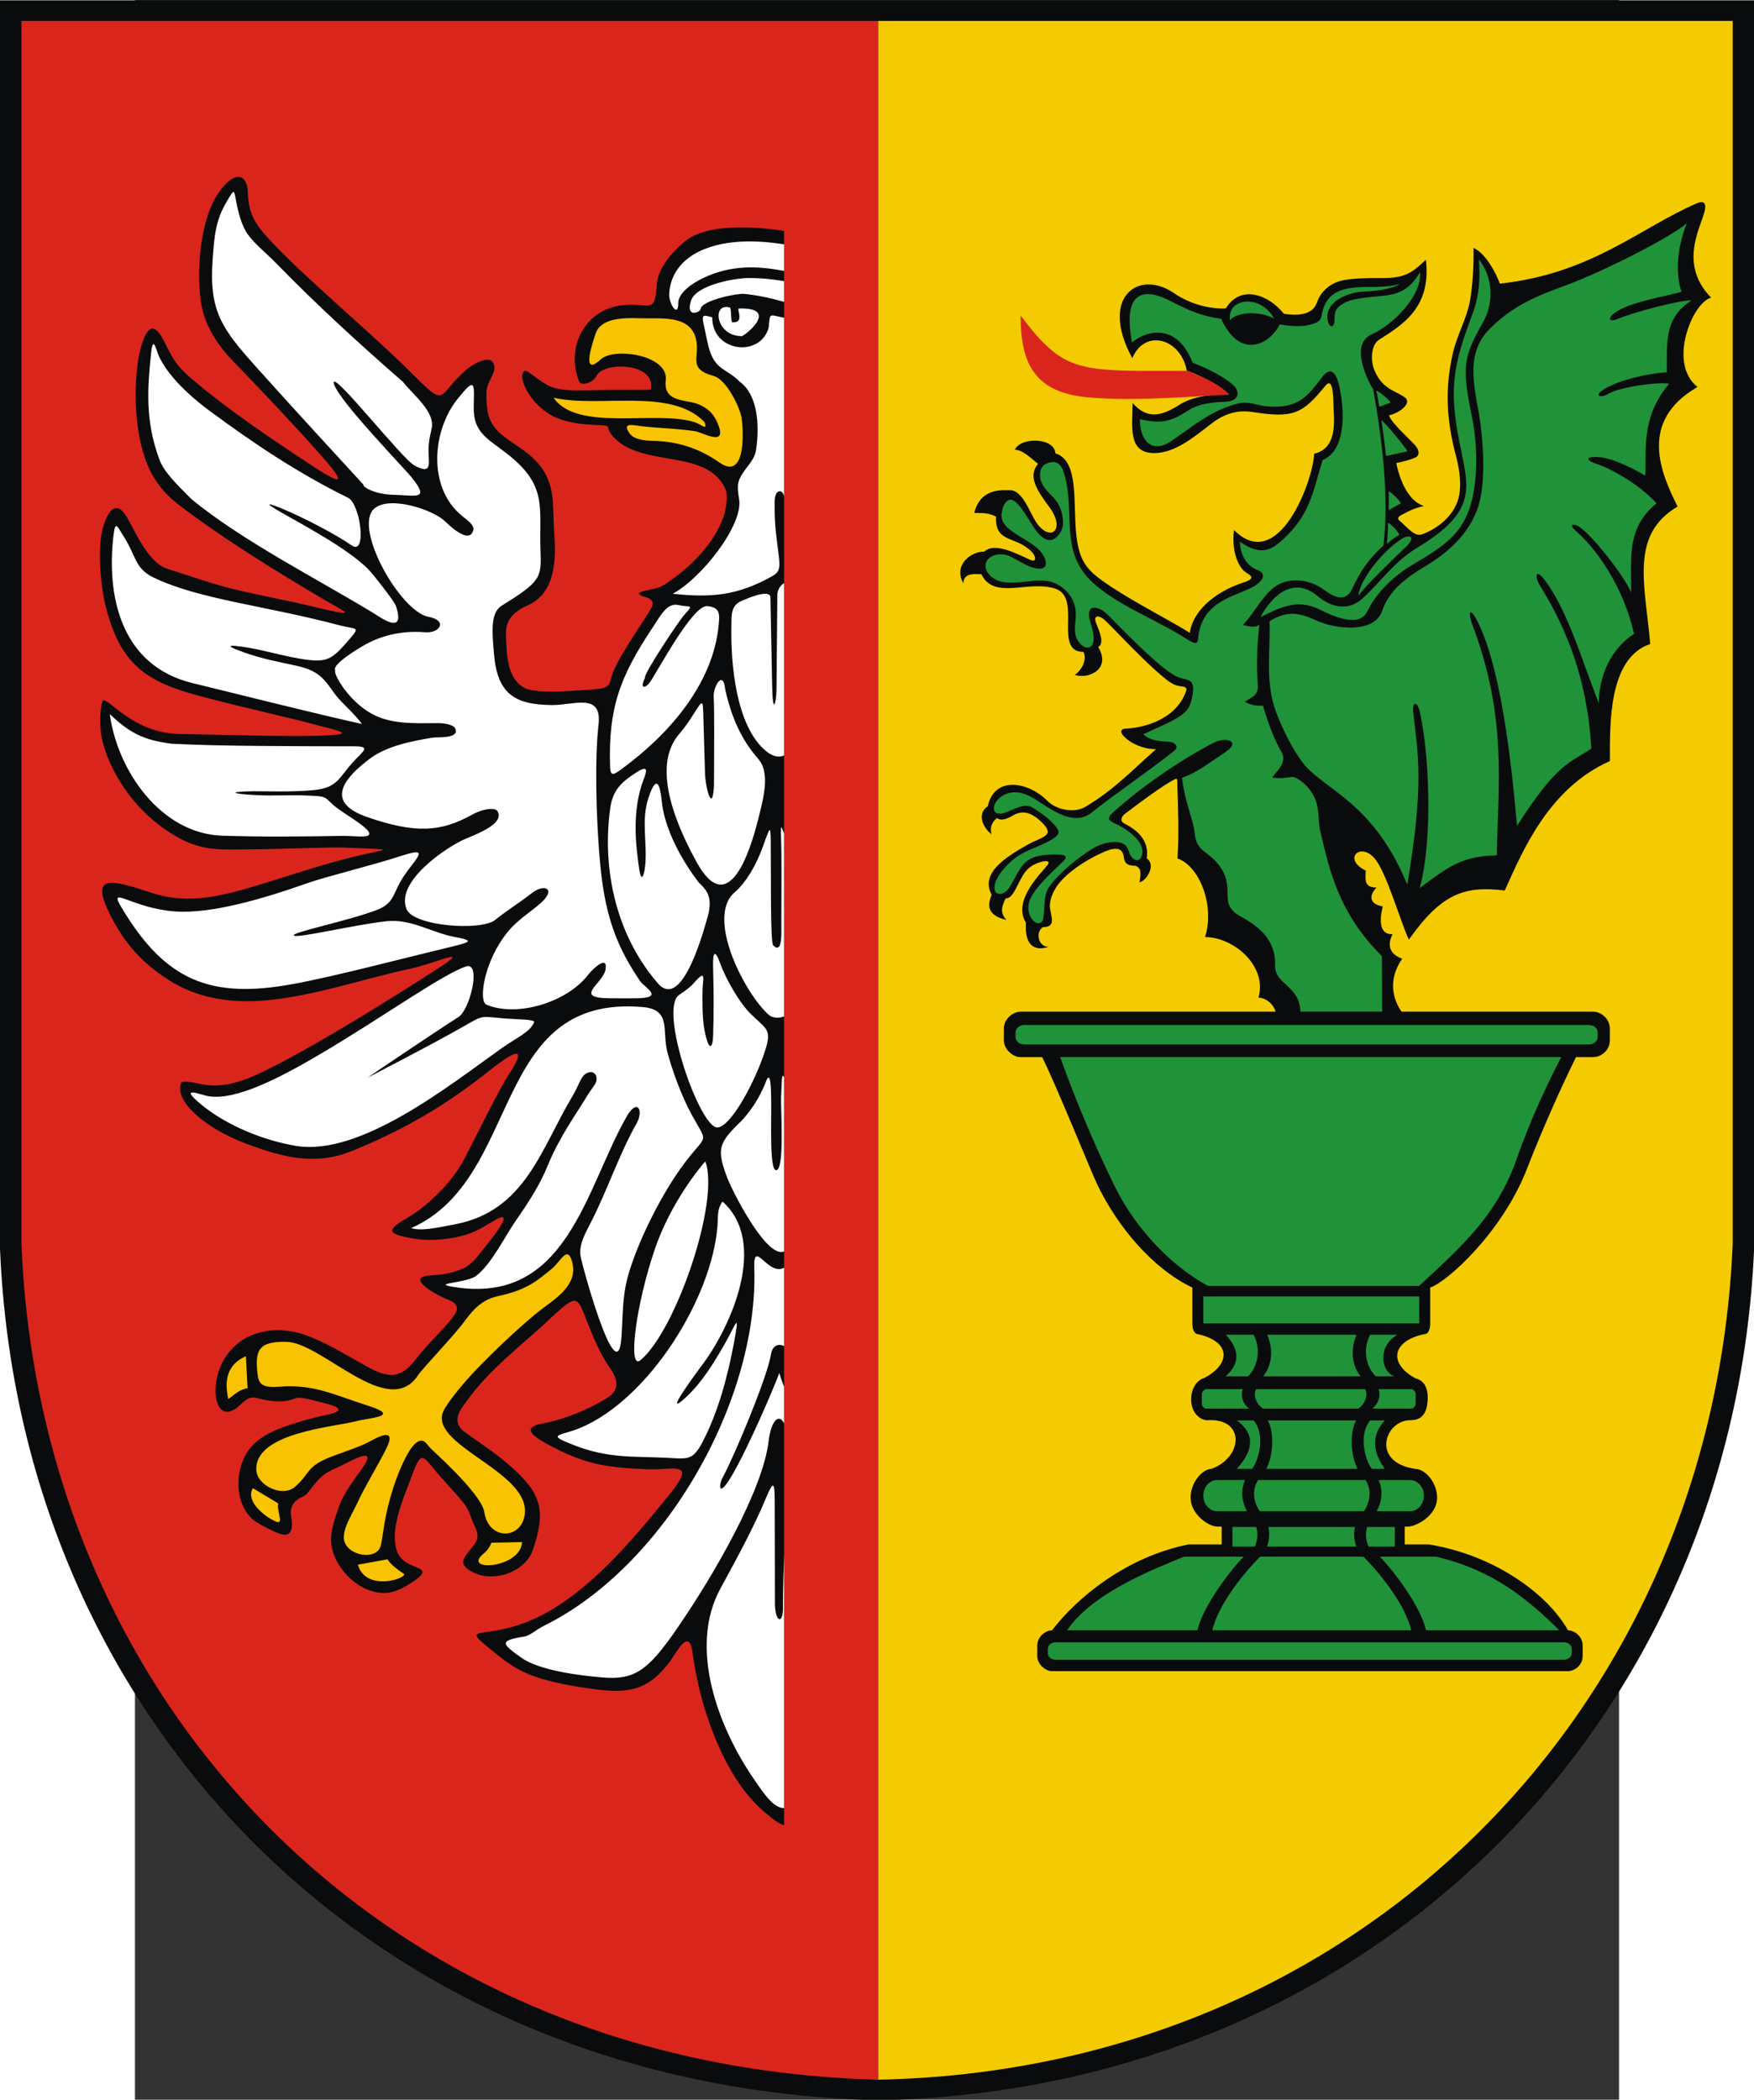
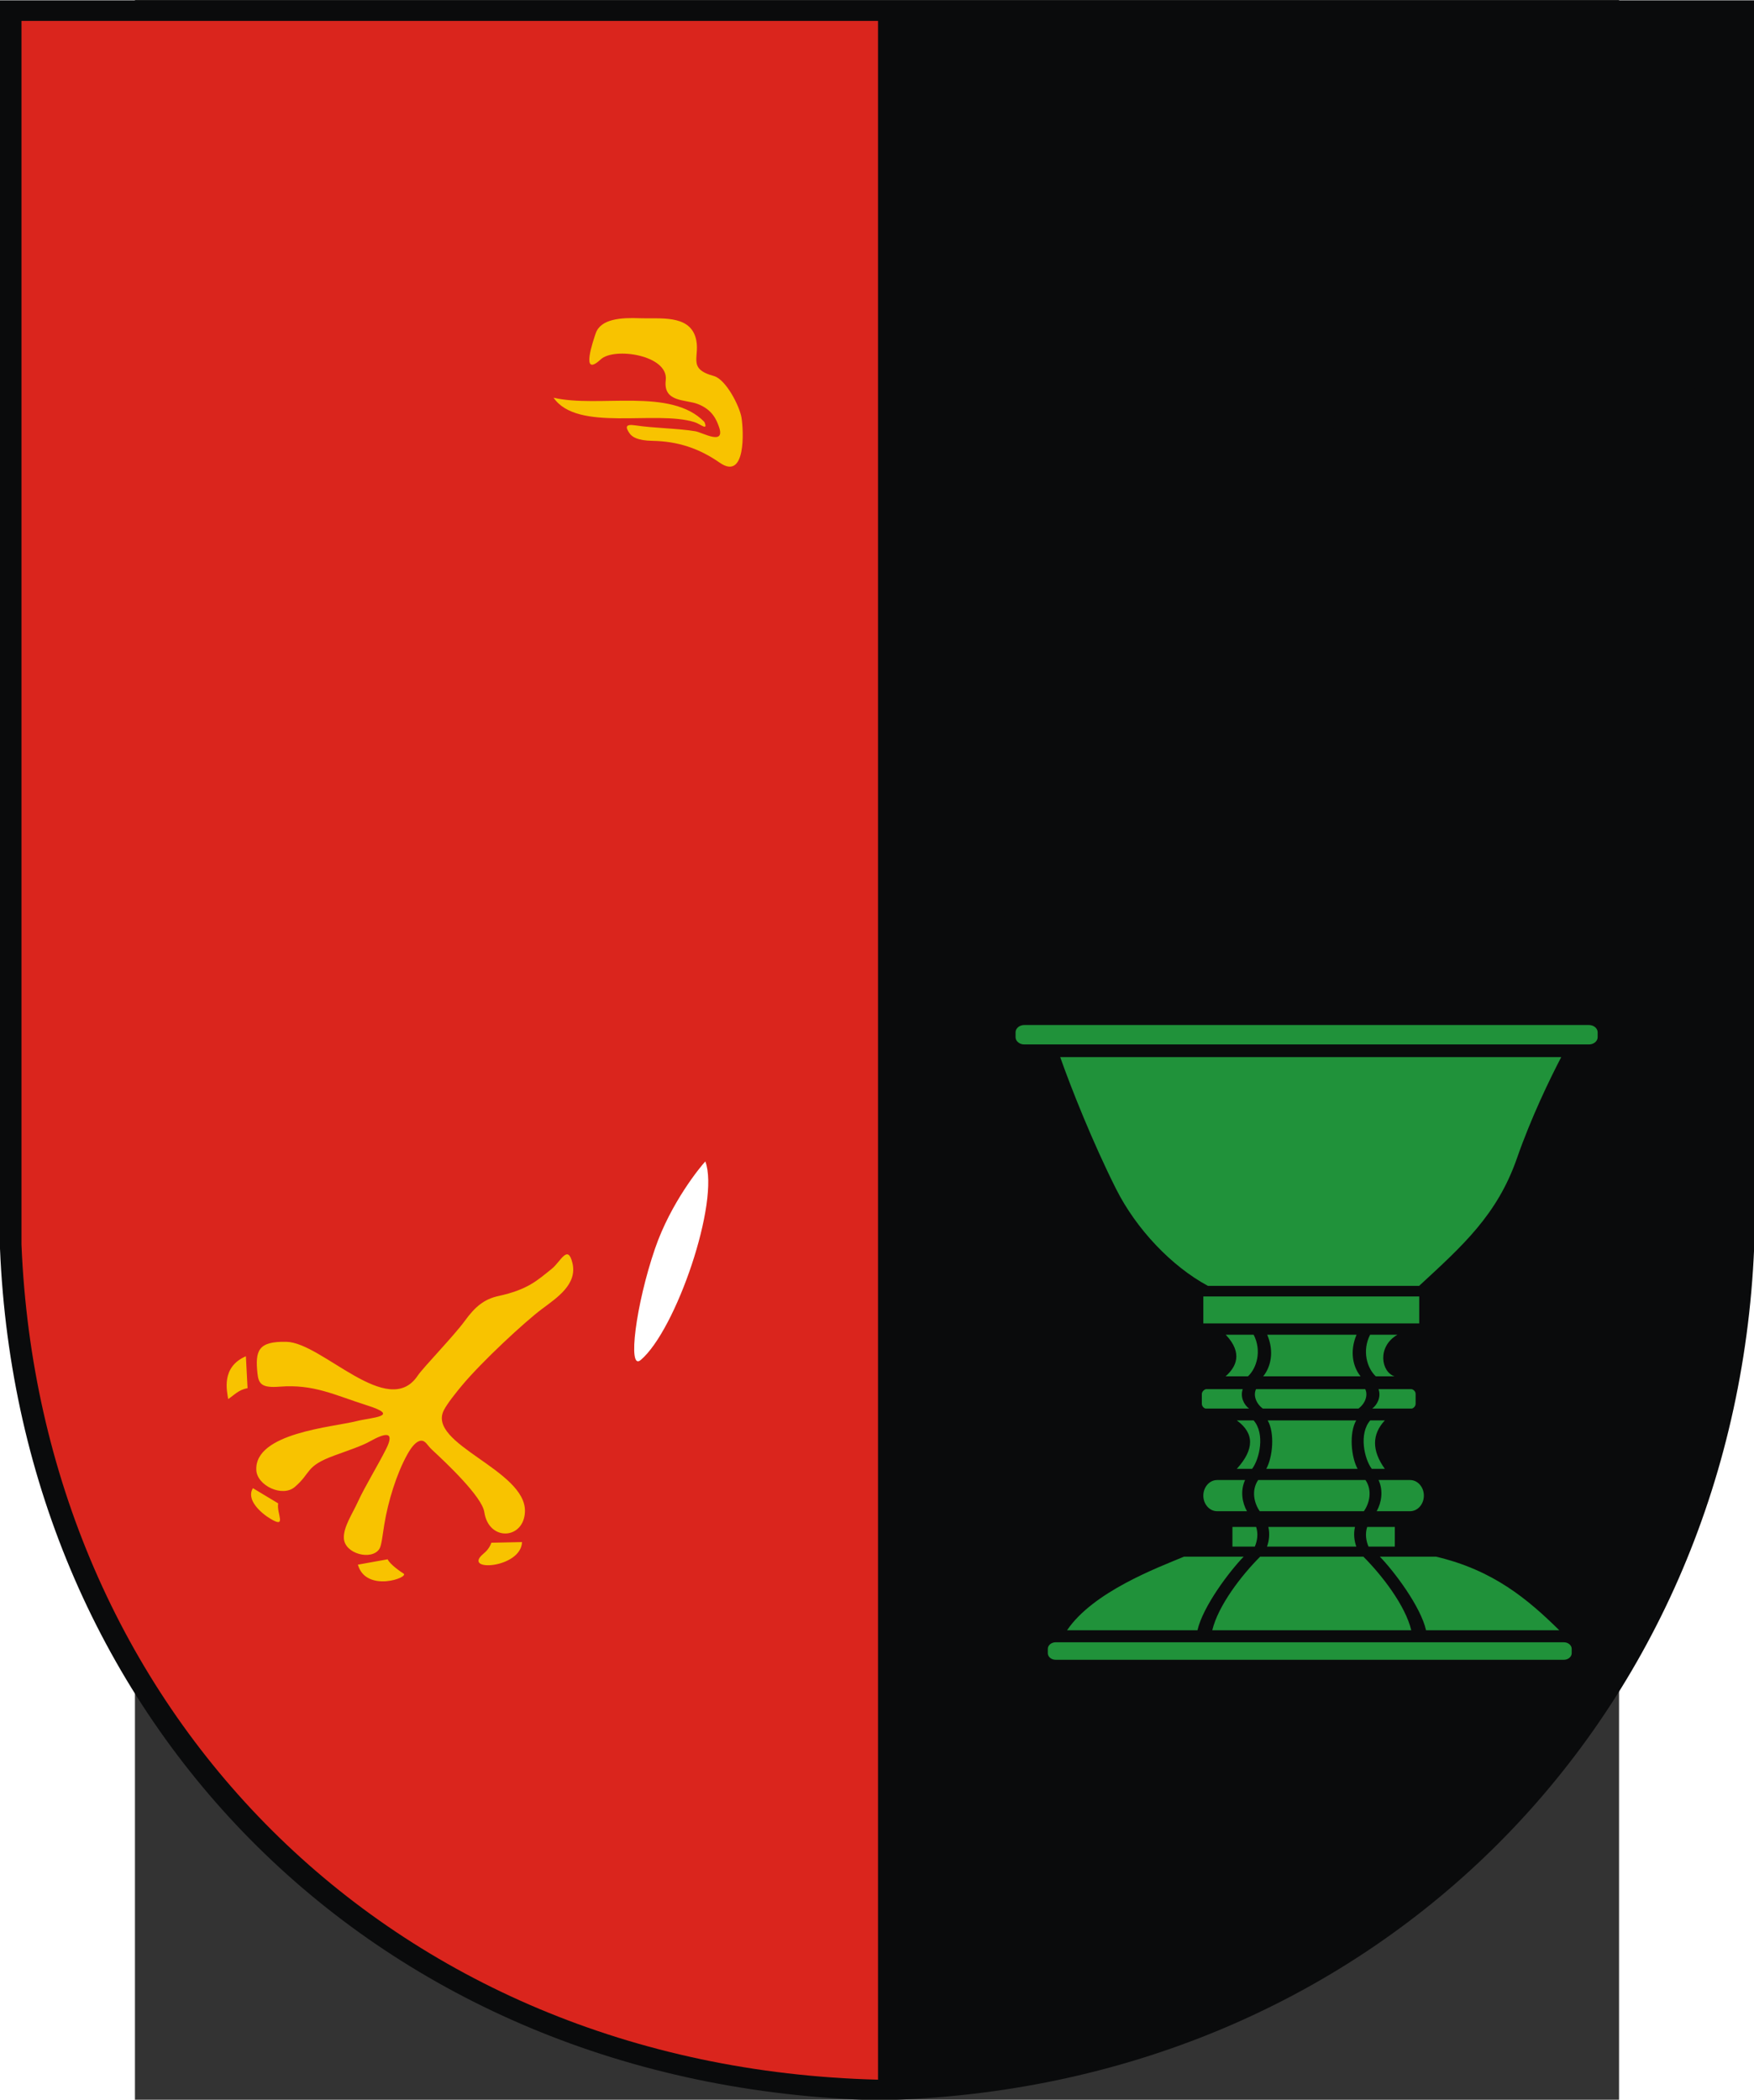
<svg xmlns="http://www.w3.org/2000/svg" xmlns:ns1="http://sodipodi.sourceforge.net/DTD/sodipodi-0.dtd" xmlns:ns2="http://www.inkscape.org/namespaces/inkscape" xml:space="preserve" width="744.094" height="890.419" style="shape-rendering:geometricPrecision; text-rendering:geometricPrecision; image-rendering:optimizeQuality; fill-rule:evenodd; clip-rule:evenodd" viewBox="0 0 210 297" id="svg2" ns1:version="0.32" ns2:version="0.45.1" ns1:docname="POL powiat otwocki COA.svg" ns2:output_extension="org.inkscape.output.svg.inkscape" ns1:docbase="C:\Users\Mistrz\Desktop" version="1.0">
  <rect x="0" y="0" width="210" height="297" fill="#333333" stroke="none" />
  <ns1:namedview ns2:window-height="480" ns2:window-width="640" ns2:pageshadow="2" ns2:pageopacity="0.0" guidetolerance="10.0" gridtolerance="10.0" objecttolerance="10.0" borderopacity="1.0" bordercolor="#666666" pagecolor="#ffffff" id="base" />
  <defs id="defs4">
    <style type="text/css" id="style6">
   
    .fil0 {fill:#0A0B0C}
    .fil2 {fill:#DA251D}
    .fil4 {fill:#F8C300}
    .fil3 {fill:white}
    .fil5 {fill:#20923A}
    .fil1 {fill:#F3CB00}
   
  </style>
  </defs>
  <g id="Warstwa_x0020_1" transform="matrix(1.182,0,0,1.182,-19.097,-26.967)">
    <g id="_76848864">
      <path id="_77017432" class="fil0" d="M 0,22.852 L 210,22.852 L 210,172.066 C 207.628,228.819 164.236,272.968 105.134,274.148 C 44.761,272.634 2.332,228.645 0,172.223 L 0,22.852 L 0,22.852 z " style="fill:#0a0b0c" />
-       <path id="_77017360" class="fil1" d="M 105.11,25.316 L 105.205,25.316 L 207.429,25.316 L 207.429,171.605 C 205.115,227.245 162.786,270.528 105.13,271.685 C 105.129,271.685 105.127,271.685 105.125,271.684 C 105.12,271.684 105.115,271.684 105.11,271.684 L 105.11,25.316 L 105.11,25.316 z " style="fill:#f3cb00" />
      <path id="_77017288" class="fil2" d="M 2.571,25.316 L 105.11,25.316 L 105.11,271.684 C 46.226,270.19 4.845,227.067 2.571,171.758 L 2.571,25.316 L 2.571,25.316 z " style="fill:#da251d" />
      <path id="_77017216" class="fil0" d="M 122.145,143.879 L 152.71,143.879 C 152.45,142.966 151.55,142.208 150.657,142.208 C 151.737,138.428 147.712,134.953 144.257,134.953 C 145.438,131.319 143.687,126.503 140.957,125.539 C 141.173,122.735 141.004,118.833 140.953,116.986 C 140.921,115.814 141.069,115.804 140.008,116.422 C 138.46,117.325 135.685,119.441 134.672,120.206 C 134.162,120.592 134.097,121.101 134.554,121.336 C 135.79,121.972 137.634,123.142 137.284,125.529 C 138.474,126.39 137.155,128.3 136.411,128.396 C 136.687,126.933 136.461,126.676 135.96,126.422 C 134.485,126.422 134.627,125.709 134.488,125.129 C 134.156,123.745 132.395,124.654 131.653,124.994 C 129.974,125.764 127.707,127.229 126.603,128.746 C 126.1,129.44 125.58,130.558 125.698,131.459 C 125.847,132.6 126.436,133.765 124.837,133.765 C 123.973,134.305 124.228,136.121 125.523,136.121 C 123.407,136.803 122.666,135.382 122.813,133.226 C 121.159,130.57 124.686,127.285 125.406,126.325 C 125.82,125.772 125.129,125.786 124.49,125.995 C 122.75,126.563 122.466,127.534 121.639,129.108 C 121.266,129.82 120.891,130.368 120.386,130.317 C 119.982,131.203 119.628,131.973 120.482,132.901 C 117.849,132.29 118.349,130.802 118.72,129.889 C 117.285,127.274 120.475,125.346 122.988,123.916 C 124.653,122.968 126.301,122.885 124.902,121.41 C 123.342,119.765 122.199,119.836 121.225,120.423 C 120.574,120.815 119.764,121.092 119.36,120.698 C 118.534,121.378 118.565,122.01 118.681,122.642 C 117.601,121.778 116.953,120.158 118.249,119.294 C 119.085,115.518 123.257,116.491 125.301,118.575 C 126.59,119.89 128.763,120.067 129.908,119.383 C 133.409,117.29 135.433,115.087 138.389,112.468 C 136.851,112.468 135.456,111.783 134.744,111.131 C 134.116,110.556 133.949,110.023 134.89,109.994 C 136.103,109.957 140.653,109.324 141.992,105.525 C 142.164,105.036 141.787,104.995 141.321,104.937 C 140.361,104.818 139.741,104.234 139.015,103.624 C 136.393,101.422 132.798,97.419 132.074,96.87 C 131.494,96.428 130.825,96.425 131.243,97.445 C 131.642,98.419 132.243,99.85 131.466,100.238 C 133.055,102.845 130.363,104.133 128.666,103.578 C 129.672,102.874 130.111,101.581 129.704,100.828 C 126.032,100.828 129.588,94.344 126.348,93.265 C 123.109,92.185 119.005,94.672 117.493,91.54 C 116.305,91.433 115.333,91.54 115.333,92.62 C 114.072,90.425 116.276,88.773 117.844,88.825 C 119.07,87.587 122.073,89.26 123.29,89.791 C 124.232,90.201 123.952,89.3 123.506,88.841 C 121.616,86.896 119.073,87.841 119.244,84.641 C 118.38,84.209 117.817,84.197 116.629,84.197 C 117.261,81.6 119.325,81.409 120.725,81.482 C 122.489,81.274 123.302,84.42 124.251,85.601 C 125.465,87.114 126.647,86.672 126.474,85.338 C 126.406,84.816 126.121,84.164 125.569,83.426 C 124.049,81.392 123.049,79.77 124.269,78.315 C 123.406,77.667 122.461,76.638 121.489,76.638 C 122.186,75.077 126.219,75.147 126.348,77.07 C 129.273,77.964 128.397,83.204 128.872,87.029 C 129.27,90.244 130.296,91.233 133.01,93.025 C 136.095,95.062 140.061,97.051 142.443,98.552 C 142.732,96.107 145.251,93.695 148.796,92.547 C 150.676,91.939 149.448,91.596 148.968,91.181 C 148.263,90.573 147.395,88.797 147.731,86.249 C 153.081,91.584 157.216,80.265 157.323,77.108 C 159.727,76.559 159.803,74.064 159.654,71.939 C 159.602,71.197 159.741,67.673 158.673,68.972 C 155.925,72.316 154.913,72.896 149.914,72.118 C 148.179,71.848 146.613,72.298 145.112,73.442 C 142.975,75.073 140.702,77.035 138.169,77.035 C 134.929,77.035 135.59,73.743 135.59,71.043 C 137.341,73.039 139.037,72.633 141.275,71.208 C 142.865,70.197 145.456,69.943 147.124,70.022 C 146.242,69.185 144.178,67.897 142.074,67.169 C 141.368,63.325 137.066,62.087 135.548,65.675 C 131.566,58.365 136.304,54.983 140.551,57.898 C 142.425,59.185 144.768,59.82 146.749,59.717 C 148.61,56.702 152.027,58.231 153.695,60.366 C 155.724,60.675 157.198,60.37 157.67,58.983 C 158.025,57.94 158.931,56.878 160.419,56.443 C 161.698,56.069 164.257,56.083 165.628,56.087 C 168.327,56.096 169.186,55.303 170.695,53.902 C 171.389,59.632 167.841,61.716 165.083,63.474 C 164.131,64.081 164.09,65.901 164.447,66.886 C 165.357,69.395 167.092,69.564 168.167,70.366 C 168.54,70.644 168.508,70.974 168.289,71.311 C 167.956,71.823 167.072,72.34 166.273,72.528 C 166.641,73.509 168.646,75.243 169.433,76.125 C 169.904,76.653 169.985,77.333 169.431,77.572 C 168.831,77.831 167.666,78.148 167.158,78.216 C 167.298,79.013 168.125,82.647 170.474,83.371 C 169.306,83.613 168.653,83.979 168.202,84.221 C 167.798,84.437 167.034,84.702 167.555,85.131 C 167.954,85.457 168.557,86.122 169.107,86.514 C 169.517,86.806 169.887,86.893 170.308,86.734 C 172.357,85.961 174.277,84.288 174.689,82.06 C 174.914,80.844 174.796,79.255 174.313,77.433 C 173.084,72.788 173.015,69.188 173.906,65.168 C 174.381,63.021 175.509,61.088 175.931,59.053 C 176.27,57.419 176.47,54.273 176.395,52.485 C 177.943,53.145 179.229,55.808 179.548,56.759 C 190.551,55.547 196.176,50.168 203.142,47.138 C 203.742,46.877 204.161,46.978 204.142,47.599 C 204.087,49.365 200.584,54.072 204.851,58.44 C 202.664,58.932 199.58,66.255 203.215,69.123 C 196.098,73.225 198.828,79.437 200.829,83.43 C 195.109,86.823 196.913,92.633 197.557,99.879 C 192.532,101.562 192.726,109.443 192.726,113.892 C 185.459,117.112 182.333,124.498 180.141,129.378 C 175.397,128.804 172.618,129.651 168.66,135.258 C 167.641,133.074 165.994,127.25 164.588,125.572 C 162.848,123.494 160.671,125.634 163.502,126.991 C 163.409,128.248 163.389,129.023 164.793,129.023 C 163.929,129.881 163.811,130.989 165.539,131.282 C 165.105,132.97 165.142,134.682 166.708,134.61 C 165.847,136.29 166.778,137.17 167.866,137.535 C 166.052,140.144 166.818,142.479 167.777,143.879 L 190.764,143.879 C 191.564,143.879 192.722,144.645 192.722,145.918 L 192.722,147.277 C 192.722,148.678 191.487,149.316 190.764,149.316 L 188.669,149.316 C 187.267,152.14 184.87,157.354 182.785,162.715 C 179.84,170.286 173.228,176.233 171.214,176.89 L 171.214,181.278 C 171.214,181.927 170.935,182.459 170.593,182.459 C 166.891,183.147 165.971,185.807 169.413,187.738 C 170.167,187.924 170.956,188.497 170.913,190.204 C 170.852,192.626 169.588,192.772 168.686,192.772 C 165.729,192.912 164.127,197.84 169.454,198.596 C 170.541,198.596 172.041,200.145 172.041,202.047 L 172.041,202.047 C 172.041,204.141 169.592,205.498 168.519,205.498 L 168.165,205.498 L 168.165,207.632 L 171.06,207.632 C 179.012,208.927 185.328,213.643 187.706,217.906 C 188.426,217.906 189.468,218.595 189.468,219.741 L 189.468,220.964 C 189.468,222.224 188.357,222.799 187.706,222.799 L 125.934,222.799 C 125.17,222.799 124.172,221.979 124.172,220.964 L 124.172,219.741 C 124.172,218.644 125.209,217.906 125.949,217.906 C 128.93,213.998 134.842,209.114 142.286,207.632 L 146.256,207.632 L 146.256,205.498 L 145.757,205.498 C 144.596,205.498 142.531,203.946 142.531,202.047 L 142.531,202.047 C 142.531,200.149 143.996,198.596 145.009,198.596 C 148.85,197.21 149.095,192.436 144.498,192.772 C 143.79,192.772 142.596,191.994 142.596,190.281 C 142.596,188.869 143.377,187.926 144.176,187.704 C 147.296,186.087 147.461,183.365 143.363,182.459 C 143.022,182.459 142.742,181.927 142.742,181.278 L 142.742,176.89 C 138.086,174.698 133.767,169.666 131.284,164.406 C 130.671,163.108 126.172,152.056 124.758,149.316 L 122.128,149.316 C 121.28,149.316 120.171,148.404 120.171,147.277 L 120.171,145.918 C 120.171,144.7 121.323,143.879 122.145,143.879 L 122.145,143.879 z " style="fill:#0a0b0c" />
      <g id="g15">
-         <path id="_77017144" class="fil0" d="M 77.908,69.433 C 77.408,69.519 73.959,69.424 70.706,69.51 C 69.133,69.552 66.906,69.612 65.686,68.971 C 63.958,68.064 62.996,66.813 62.669,67.292 C 61.982,68.297 63.789,71.63 66.62,72.811 C 68.042,73.405 69.64,73.586 70.866,73.646 C 73.993,73.798 71.943,73.638 73.593,75.271 C 77.208,78.853 84.956,76.414 86.953,81.613 C 87.465,85.515 83.913,89.626 80.77,91.916 C 79.837,92.596 79.493,92.897 78.712,93.161 C 77.752,93.485 75.262,93.658 77.263,94.259 C 78.616,94.666 78.119,95.36 77.594,96.21 C 76.381,98.174 73.556,102.125 73.156,104.02 C 72.924,105.12 72.324,105.18 71.268,105.292 C 70.27,105.398 68.93,105.436 68.369,105.483 C 66.443,105.641 63.813,105.652 62.819,105.147 C 60.81,104.125 60.626,101.446 60.572,98.742 C 60.549,97.582 60.831,96.295 63.162,95.26 C 66.114,93.951 66.645,90.686 66.365,86.884 C 66.266,85.534 66.264,84.148 66.18,82.843 C 65.969,79.558 64.381,77.97 62.737,76.745 C 61.093,75.519 59.295,74.718 58.6,72.866 C 58.284,72.025 58.216,70.936 58.225,69.853 C 58.229,69.337 58.392,68.878 58.583,68.457 C 59.003,67.532 59.559,66.791 58.87,66.023 C 58.47,65.578 56.933,66.085 55.707,67.164 C 52.148,70.294 53.638,71.809 49.018,67.211 C 44.6,62.813 36.783,56.276 32.726,51.984 C 30.849,49.997 29.74,48.769 29.666,45.776 C 29.618,43.831 28.145,42.809 25.935,46.245 C 23.758,49.628 23.191,57.381 24.595,61.065 C 25.158,62.542 26.2,64.288 27.883,66.018 C 30.911,69.131 35.28,73.743 38.202,77.048 C 40.974,80.184 41.781,81.449 37.32,78.517 C 33.099,75.742 27.226,71.837 22.742,67.968 C 20.946,66.417 20.577,65.482 19.682,63.721 C 18.881,62.143 17.96,61.209 17.124,63.593 C 16.82,64.459 16.63,65.273 16.514,66.073 C 15.916,70.204 16.21,76.239 18.354,79.843 C 19.13,81.147 20.137,82.256 21.38,83.207 C 26.542,87.159 32.893,91.093 38.834,94.592 C 41.53,96.181 43.348,96.833 36.865,95.263 C 34.41,94.669 31.216,94.095 27.97,93.317 C 25.709,92.775 22.655,91.725 20.042,90.882 C 17.754,90.144 16.319,86.671 15.263,84.824 C 13.48,81.704 12.348,85.475 12.124,86.911 C 11.741,89.38 12.109,93.042 12.543,94.908 C 14.286,102.398 17.564,104.412 23.92,106.108 C 28.878,107.431 34.176,108.584 37.421,109.451 C 40.623,110.307 43.074,110.71 38.2,110.859 C 34.043,110.987 26.517,110.722 21.492,110.651 C 15.698,110.568 12.631,105.832 12.278,106.728 C 11.953,107.555 11.861,109.823 12.254,111.455 C 13.057,114.798 15.607,119.257 19.913,122.167 C 23.691,124.721 25.72,124.496 30.145,124.452 C 34.473,124.409 39.348,124.169 41.088,124.24 C 47.683,124.505 46.654,124.31 42.547,125.293 C 39.136,126.109 35.788,127.211 32.447,128.26 C 26.747,130.051 22.676,131.152 18.108,129.645 C 13.245,128.04 10.675,127.333 13.244,132.396 C 14.933,135.725 16.948,137.991 20.175,140.074 C 23.414,142.164 27.331,142.914 31.779,142.531 C 37.505,142.037 43.447,139.958 49.172,138.723 C 52.346,138.038 57.105,135.727 51.798,139.123 C 47.699,141.745 39.055,147.211 32.884,150.365 C 29.98,151.849 27.158,153.183 24.103,152.548 C 22.869,152.292 21.794,152.076 21.659,152.45 C 20.868,154.647 24.662,157.879 29.486,159.681 C 33.62,161.226 37.537,162.314 41.785,160.677 C 42.875,160.257 44.089,159.733 45.366,159.144 C 50.218,156.909 54.386,154.275 58.546,150.963 C 60.683,149.262 63.681,147.162 60.914,151.398 C 59.58,153.439 57.418,158.017 55.543,161.574 C 54.561,163.437 53.111,165.072 51.57,166.455 C 50.692,167.244 49.893,167.892 49.126,168.332 C 46.207,170.003 46.056,170.479 49.765,171.066 C 51.556,171.349 53.96,171.135 55.805,170.566 C 57.276,170.113 58.482,169.25 59.294,168.794 C 62.237,167.138 57.784,172.371 57.609,172.609 C 57.017,173.415 56.264,174.255 55.438,174.618 C 54.614,174.98 53.806,175.176 53.083,175.288 C 52.507,175.378 51.984,175.415 51.552,175.441 C 48.219,175.648 52.614,177.995 53.665,178.353 C 54.179,178.529 54.572,178.79 54.694,179.275 C 54.946,180.275 51.747,182.922 49.953,185.254 C 48.305,187.396 47.071,188.031 44.247,186.513 C 41.894,185.248 39.457,183.686 36.964,182.72 C 33.409,181.344 29.919,181.98 27.802,184.185 C 26.827,185.202 26.142,186.551 25.877,188.19 C 25.774,188.831 25.763,189.772 25.953,190.476 C 26.362,191.989 27.298,191.904 28.003,191.514 C 29.074,190.92 29.441,189.736 30.847,190.13 C 32.506,190.595 34.105,190.686 35.426,190.124 C 35.97,189.892 38.306,190.597 39.061,190.784 C 40.534,191.149 41.484,191.668 38.902,192.173 C 37.513,192.445 35.476,193.024 33.752,193.662 C 32.291,194.204 30.981,194.919 30.07,195.961 C 27.899,198.441 27.927,203.349 30.883,205.078 C 31.592,205.493 32.9,206.197 33.702,206.416 C 34.878,206.737 35.118,205.692 34.867,204.369 C 34.686,203.412 34.919,202.47 36.262,201.915 C 36.747,201.715 37.095,201.099 37.538,200.559 C 38.956,198.826 39.402,198.947 41.381,197.94 C 43.108,197.061 45.032,196.143 43.323,198.587 C 42.614,199.602 41.225,201.346 40.629,202.976 C 39.686,205.553 39.386,206.951 39.856,208.508 C 40.48,210.574 42.301,212.45 44.216,213.123 C 46.249,213.838 47.629,213.292 49.425,212.102 C 51.968,210.417 49.647,210.611 48.425,209.642 C 47.755,209.111 47.426,208.533 47.294,207.371 C 47.005,204.823 48.633,201.272 49.298,199.437 C 50.339,196.563 50.536,196.877 51.953,198.622 C 52.902,199.791 54.392,201.277 55.61,202.822 C 56.205,203.577 56.361,204.485 56.731,205.238 C 57.179,206.151 57.331,206.764 56.924,207.419 C 56.029,208.859 54.239,209.83 56.721,211.016 C 59.239,212.219 62.913,210.879 63.789,208.291 C 65.389,203.558 64.899,201.523 60.828,198.024 C 59.046,196.493 56.974,195.159 55.677,194.22 C 53.776,192.844 55.333,191.25 55.974,190.342 C 58.483,186.784 62.786,183.485 65.184,181.243 C 70.126,176.625 68.674,177.943 71.629,184.115 C 71.822,184.518 72.256,185.439 73.04,186.556 C 74.442,188.555 73.691,189.528 72.4,190.282 C 70.115,191.617 67.493,192.682 64.896,193.178 C 63.408,193.463 62.577,194.037 65.482,195.606 C 69.874,197.977 72.211,198.423 77.585,198.642 C 80.52,198.761 83.489,197.527 80.248,201.523 C 76.054,206.693 71.095,212.749 65.161,215.938 C 58.371,219.587 54.538,216.772 58.938,220.361 C 60.538,221.667 61.901,222.692 63.917,223.404 C 66.126,224.185 68.626,224.597 70.749,224.897 C 75.094,225.51 77.481,225.213 80.128,221.735 C 80.991,220.602 82.504,217.378 82.928,220.678 C 83.177,222.611 83.757,225.707 84.886,228.887 C 86.314,232.912 88.386,236.974 91.455,239.606 C 92.479,240.484 93.209,241.047 93.865,241.221 L 93.865,50.452 C 90.087,49.862 84.531,49.573 81.966,51.718 C 80.251,53.152 78.732,55.013 78.621,56.941 C 78.41,60.604 77.67,58.933 74.384,59.357 C 69.89,59.938 67.717,64.503 69.34,68.487 C 69.553,69.01 71.003,68.655 71.398,67.803 C 72.219,66.031 78.61,66.2 77.908,69.432 L 77.908,69.433 z " style="fill:#0a0b0c" />
        <path id="_77017072" class="fil3" d="M 84.439,161.799 C 86.205,166.59 80.912,182.028 76.688,185.575 C 75.106,186.903 76.11,178.928 78.424,172.205 C 80.312,166.72 83.854,162.417 84.439,161.799 z " style="fill:#ffffff" />
-         <path id="_77017000" class="fil3" d="M 28.375,47.425 C 28.58,48.381 28.883,49.538 29.415,50.469 C 30.137,51.734 31.947,53.171 32.992,54.246 C 38.008,59.401 43.189,64.109 48.236,68.513 C 49.538,70.165 52.197,72.126 51.65,74.225 C 51.415,75.124 51.281,76.002 51.299,76.808 C 51.335,78.406 51.71,79.661 49.59,78.502 C 48.139,77.71 39.983,67.341 39.944,68.579 C 39.929,69.067 41.031,70.625 42.564,72.444 C 45.119,75.477 48.693,79.221 49.21,79.858 C 51.556,82.742 49.775,82.083 47.244,82.034 C 44.477,81.982 43.236,80.849 43.554,80.861 C 40.735,77.783 35.138,71.731 30.527,66.573 C 26.588,62.166 25.022,60.023 25.451,53.967 C 25.666,50.915 25.813,49.22 27.122,46.976 C 28.172,45.175 27.965,45.505 28.375,47.425 L 28.375,47.425 z M 56.71,71.498 C 56.638,74.659 58.463,75.332 60.851,77.229 C 65.598,80.999 64.521,83.639 64.704,88.64 C 64.825,91.95 64.801,92.356 60.064,95.291 C 58.659,96.161 58.934,98.546 59.129,100.989 C 59.513,105.796 61.542,107.156 66.095,107.186 C 68.788,107.204 72.099,105.651 71.649,109.565 C 71.211,113.367 71.316,120.556 71.865,126.353 C 72.475,132.783 74.003,136.326 76.605,140.189 C 77.161,141.014 79.75,142.265 76.014,142.28 C 75.009,142.285 74.057,142.285 72.93,142.274 C 68.527,142.231 72.237,140.532 72.501,138.785 C 72.757,137.09 71.033,138.658 70.343,139.543 C 67.867,142.719 61.968,144.585 58.25,143.048 C 57.236,142.653 57.928,137.735 60.883,134.212 C 62.185,132.659 64.147,131.543 65.079,130.548 C 66.462,129.069 65.046,128.581 63.616,129.731 C 62.601,130.547 60.404,131.967 59.295,132.888 C 57.648,134.257 49.55,133.672 48.681,131.626 C 47.25,128.261 53.685,124.034 55.737,123.193 C 58.041,122.249 60.335,121.184 59.541,119.866 C 59.3,119.466 57.957,119.509 56.499,120.315 C 52.801,122.357 49.789,122.616 43.928,120.578 C 38.685,118.755 41.35,115.78 44.337,113.561 C 46.395,112.032 49.545,111.452 51.82,111.083 C 52.372,110.994 55.198,111.26 54.45,109.889 C 54.331,109.723 53.718,109.371 52.572,109.352 C 50.663,109.321 47.592,109.586 45.205,108.572 C 41.939,107.186 39.824,103.4 40.139,103.042 C 39.788,102.55 41.386,101.33 43.441,100.111 C 45.223,99.054 47.787,98.218 50.856,98.476 C 52.691,98.631 53.616,97.06 51.314,96.635 C 47.885,96.003 42.236,85.921 44.806,83.678 C 46.642,82.076 51.85,83.812 53.276,85.198 C 54.824,86.702 56.244,87.528 56.636,86.353 C 56.855,85.697 56.153,85.242 55.25,84.497 C 51.207,81.159 51.681,74.343 54.846,70.466 C 56.895,67.955 56.777,68.544 56.71,71.498 L 56.71,71.498 z M 44.611,96.122 C 38.149,92.196 28.859,87.453 22.939,82.555 C 20.689,80.329 19.585,79.158 19.07,77.769 C 17.352,73.129 17.659,69.201 18.089,65.068 C 18.33,62.75 18.733,64.839 19.035,65.472 C 19.706,66.882 21.302,69.179 25.155,72.027 C 30.396,75.9 35.8,79.511 41.666,82.38 C 43.136,83.1 43.971,89.378 42.1,88.08 C 40.047,86.654 36.183,84.696 33.97,83.768 C 31.697,82.814 31.744,83.033 33.695,84.148 C 36.311,85.644 41.489,88.386 44.006,90.851 C 44.593,91.426 47.218,94.776 47.394,95.311 C 48.606,98.995 45.532,96.681 44.611,96.122 L 44.611,96.122 z M 41.902,99.233 C 39.683,101.792 39.259,102.225 35.716,101.604 C 33.429,101.203 31.236,100.519 28.983,100.202 C 26.233,99.817 28.26,100.545 29.255,100.9 C 31.462,101.687 33.269,101.988 35.632,102.517 C 38.572,103.174 39.041,104.522 40.249,106.069 C 41.022,107.061 42.358,108.115 43.33,109.451 C 38.2,108.333 26.96,105.508 23.058,104.561 C 14.491,102.481 12.701,94.191 13.599,86.796 C 13.813,85.033 14.069,85.882 14.738,86.9 C 16.289,89.261 16.093,90.802 18.316,91.89 C 23.739,94.544 31.857,95.303 40.581,97.627 C 42.6,98.165 43.194,97.742 41.902,99.233 L 41.902,99.233 z M 42.273,114.001 C 40.606,115.826 40.418,117.071 37.639,117.356 C 34.961,117.63 31.319,117.482 30.28,117.5 C 27.123,117.556 27.852,117.813 30.473,117.951 C 33.173,118.093 34.294,117.903 37.007,118.022 C 39.62,118.136 38.668,118.301 40.532,119.64 C 41.404,120.266 42.513,120.933 43.305,121.546 C 45.757,123.446 42.643,122.815 41.118,122.841 C 36.267,122.925 31.509,122.981 26.61,122.82 C 19.23,122.577 14.038,114.993 13.148,108.283 C 15.401,110.393 17.053,111.389 20.547,111.814 C 26.273,112.126 35.686,112.108 42.391,112.122 C 44.487,112.126 43.481,112.679 42.273,114.001 L 42.273,114.001 z M 47.9,128.383 C 47.028,129.938 47.062,130.971 45.055,131.73 C 41.539,133.06 34.705,134.418 35.192,134.773 C 35.661,135.115 42.261,133.502 46.227,133.06 C 49.203,132.73 51.531,134.372 54.343,134.92 C 56.662,135.372 56.639,135.491 53.808,136.166 C 48.234,137.496 40.131,139.647 35.04,140.578 C 25.253,142.369 19.784,140.237 14.518,131.362 C 12.924,128.677 15.711,131.477 20.899,131.88 C 25.26,132.218 31.549,130.355 36.844,128.486 C 39.046,127.708 44.572,126.367 47.972,125.255 C 52.049,123.922 49.354,125.79 47.9,128.383 L 47.9,128.383 z M 44.046,151.749 C 44.323,151.615 51.67,147.83 55.4,145.699 C 57.824,144.314 57.444,144.418 59.955,144.652 C 62.004,144.842 64.103,144.754 63.934,145.161 C 63.446,146.339 61.864,146.971 60.097,148.224 C 53.918,152.601 43.174,161.235 35.415,159.937 C 31.573,159.294 27.155,157.518 24.109,155.006 C 21.206,152.612 24.034,153.86 25.03,154.006 C 28.25,154.48 33.288,151.937 38.468,148.879 C 45.615,144.66 53.096,139.327 55.794,138.47 C 57.656,137.879 56.276,143.631 54.888,144.519 C 51.445,146.725 43.978,151.781 44.046,151.749 L 44.046,151.749 z M 79.885,148.677 C 80.411,150.745 81.553,153.898 82.778,156.154 C 84.742,159.77 84.722,158.394 82.135,161.751 C 79.371,165.339 76.415,171.187 75.205,175.414 C 74.48,177.944 74.577,180.282 74.395,182.856 C 73.913,189.661 69.604,174.052 69.481,172.997 C 69.338,171.766 69.966,170.584 70.681,169.202 C 72.684,165.331 74.045,161.094 76.189,157.287 C 77.106,155.661 76.284,154.222 75.037,156.399 C 70.063,165.087 67.886,179.118 54.191,176.8 C 51.584,176.359 55.861,176.375 57.014,175.484 C 58.869,174.053 60.451,170.744 61.803,168.807 C 63.162,166.86 64.58,164.721 65.579,162.276 C 67.019,158.75 69.181,155.835 70.365,153.832 C 70.697,153.27 71.152,152.765 71.326,152.366 C 71.68,151.554 71.02,150.625 70.003,151.395 C 69.508,151.769 69.189,152.895 68.609,153.858 C 64.769,160.226 62.938,167.669 54.552,169.308 C 51.907,169.825 50.413,170.128 49.226,169.779 C 62.639,163.842 58.613,141.769 76.933,143.325 C 80.397,143.619 79.237,146.13 79.885,148.677 L 79.885,148.677 z M 65.123,217.365 C 79.557,210.249 90.829,190.452 90.298,174.541 C 90.177,170.953 91.933,175.582 93.865,174.517 L 93.865,183.904 C 93.288,183.572 92.469,183.734 92.286,184.926 C 91.903,187.432 88.121,196.617 86.482,199.688 C 86.096,200.412 86.232,200.921 86.274,200.919 C 87.204,201.578 92.726,188.819 93.286,187.117 C 93.375,187.437 93.58,188.02 93.865,188.767 L 93.865,193.158 C 93.309,191.942 92.326,192.665 92.007,195.317 C 91.304,201.176 85.465,211.306 80.995,217.774 C 77.577,222.719 75.973,223.861 72.174,223.554 C 69.424,223.331 64.567,222.723 62.419,221.193 C 60.074,219.523 59.683,219.147 62.753,218.658 C 63.471,218.544 64.153,217.843 65.123,217.365 L 65.123,217.365 z M 90.251,235.711 C 85.988,229.519 82.4,220.019 86.211,212.973 C 88.12,209.445 90.139,205.817 91.697,202.083 C 92.631,199.845 92.742,200.211 92.744,202.646 C 92.748,206.77 92.77,210.595 92.77,214.856 C 92.846,217.078 93.807,217.19 93.731,214.968 C 93.731,212.893 93.806,210.862 93.865,208.829 L 93.865,239.196 C 92.55,239.158 91.449,237.45 90.251,235.711 z M 86.502,166.606 C 91.998,171.522 87.509,181.484 84.188,185.981 C 83.905,186.364 78.815,193.137 82.221,189.927 C 84.106,188.149 85.537,185.781 86.803,183.559 C 88.069,181.336 88.615,179.504 87.872,183.471 C 87.113,187.53 85.983,191.748 84.143,195.304 C 82.898,197.71 82.306,197.374 79.654,197.256 C 75.654,197.077 72.761,197.338 68.704,195.751 C 65.293,194.418 66.915,194.72 69.446,193.696 C 77.666,190.267 85.236,178.181 85.898,169.469 C 85.973,168.48 85.833,167.441 86.502,166.606 M 93.865,172.571 C 91.756,173.478 87.642,165.286 87.078,163.799 C 85.727,160.24 86.043,159.573 88.798,156.915 C 90.141,155.454 91.101,153.839 91.792,152.005 C 92.311,151.019 92.293,153.484 92.312,154.042 C 92.399,156.524 92.013,163.626 93.071,162.781 C 93.903,162.118 93.454,155.33 93.504,154.178 C 93.61,151.752 93.599,151.21 93.865,151.729 L 93.865,172.571 L 93.865,172.571 z M 85.892,157.734 C 83.769,157.839 78.79,143.535 81.309,141.868 C 81.953,141.442 82.617,140.976 83.143,140.366 C 84.68,138.584 84.074,140.214 84.097,141.596 C 84.106,142.088 84.017,144.435 84.339,146.097 C 84.832,148.646 85.323,148.396 85.374,146.713 C 85.457,143.986 85.444,141.336 85.368,138.615 C 85.333,137.369 85.425,135.926 86.196,138.05 C 86.963,140.163 88.595,142.868 89.799,144.072 C 91.715,145.989 92.43,145.887 91.61,148.496 C 90.48,152.093 87.531,157.653 85.892,157.734 z M 87.949,129.598 C 89.334,128.418 90.573,126.241 91.326,124.128 C 92.254,121.523 92.243,121.627 92.27,123.626 C 92.314,126.912 92.198,135.96 92.582,135.962 C 93.299,136.676 93.551,135.832 93.539,134.28 C 93.519,131.786 93.595,126.882 93.521,123.807 C 93.469,121.601 93.391,121.338 93.865,122.534 L 93.865,144.446 C 93.304,144.66 92.738,144.661 92.188,144.39 C 89.277,141.989 84.402,132.618 87.949,129.598 L 87.949,129.598 z M 84.838,132.068 C 84.33,133.903 81.816,143.48 78.931,140.68 C 73.837,134.962 72.032,126.996 73.046,119.567 C 73.347,117.369 74.371,116.412 76.212,115.229 C 78.068,114.036 77.145,115.704 76.818,116.739 C 75.587,120.628 76.248,124.643 76.446,126.286 C 76.731,128.646 77.085,127.709 77.221,126.533 C 77.536,123.811 76.719,121.042 77.621,118.317 C 78.91,114.421 79.161,118.267 79.254,118.988 C 79.668,122.204 81.64,125.821 83.671,128.442 C 84.659,129.374 85.222,130.118 84.838,132.068 L 84.838,132.068 z M 83.407,125.998 C 81.251,122.086 77.833,114.757 81.26,110.711 C 82.048,109.781 82.49,109.139 83.139,108.093 C 84.189,106.401 84.145,106.722 84.199,108.53 L 84.4,115.34 C 84.455,117.207 85.326,120.287 85.477,116.723 C 85.477,112.325 85.546,108.209 85.436,106.166 C 85.374,105.036 86.568,102.847 86.824,105.352 C 87.759,109.508 89.218,111.841 90.787,113.654 C 92.204,115.293 91.453,118.201 90.696,121.121 C 89.847,124.399 87.265,133.002 83.407,125.998 L 83.407,125.998 z M 74.39,114.863 C 73.505,115.508 73.073,115.798 73.035,114.569 C 72.816,107.606 74.158,103.835 78.212,97.787 C 79.029,96.569 79.828,94.903 81.215,95.22 C 82.549,95.525 83.158,95.07 81.958,96.346 C 81.335,97.008 77.012,103.496 77.22,103.906 C 76.499,105.388 77.34,105.106 77.764,104.516 C 78.709,103.198 82.917,95.159 84.682,95.345 C 86.238,95.508 86.148,96.34 86.036,97.571 C 85.388,104.7 79.998,110.78 74.39,114.863 L 74.39,114.863 z M 93.865,113.216 C 93.241,113.488 92.517,113.374 91.675,112.672 C 88.076,109.67 87.465,102.161 87.557,97.664 C 87.581,96.456 87.478,95.279 88.76,94.73 C 89.348,94.479 92.182,93.222 92.232,94.301 L 92.438,104.956 C 92.507,108.541 92.943,106.915 92.957,105.323 L 93.058,94.058 C 93.024,93.837 93.189,92.97 93.865,92.605 L 93.865,113.216 L 93.865,113.216 z M 80.531,93.871 C 83.914,92.06 88.972,85.71 88.489,82.577 C 88.386,81.911 88.243,81.164 88.398,80.541 C 88.752,79.129 90.274,78.164 90.499,76.718 C 91.011,73.431 90.586,69.982 88.595,68.523 C 86.743,66.658 85.394,67.273 84.647,63.546 C 84.025,60.444 83.707,60.355 85.263,60.789 C 85.248,64.999 91.051,65.616 92.015,62.022 C 92.235,60.257 91.922,60.437 93.798,60.824 C 93.821,60.828 93.843,60.833 93.865,60.838 L 93.865,82.213 C 93.634,81.199 92.768,81.492 92.743,82.674 C 92.702,84.555 92.801,86.033 93.036,87.795 C 93.449,90.875 93.522,91.181 92.263,91.867 C 88.234,94.063 85.246,94.364 80.531,93.871 L 80.531,93.871 z M 88.707,63.029 C 85.752,63.029 85.146,59.016 87.363,59.608 C 87.592,59.669 87.459,61.369 87.684,61.383 C 89.21,61.477 88.117,59.74 88.469,59.73 C 93.713,59.592 88.637,63.459 88.707,63.029 L 88.707,63.029 z M 93.865,58.934 C 92.141,58.446 90.463,58.109 89.067,57.983 C 88.193,57.904 83.977,58.768 83.871,59.803 C 83.831,60.195 82.03,60.918 82.725,58.792 C 83.338,56.916 87.968,56.103 89.512,56.088 C 90.968,56.073 92.43,56.215 93.865,56.456 L 93.865,58.934 L 93.865,58.934 z M 81.196,59.076 C 81.207,60.942 80.039,59.134 80.113,57.957 C 80.351,54.193 83.688,52.2 87.897,51.794 C 89.897,51.602 91.892,51.746 93.865,52.053 L 93.865,55.236 C 90.641,54.617 87.537,54.523 84.292,56.035 C 82.605,56.822 81.189,57.975 81.196,59.076 z " style="fill:#ffffff" />
        <path id="_77016928" class="fil4" d="M 88.765,72.776 C 89.025,74.369 89.311,80.374 86.16,78.184 C 83.708,76.479 81.169,75.624 78.116,75.57 C 76.308,75.538 75.654,75.089 75.367,74.67 C 74.901,73.987 74.769,73.519 76.081,73.72 C 78.291,74.058 81.215,74.075 83.265,74.427 C 84.102,74.571 86.891,76.207 86.064,73.874 C 85.79,73.102 85.3,71.832 83.52,71.156 C 82.061,70.6 79.376,70.976 79.699,68.318 C 80.066,65.306 73.524,64.328 71.918,65.819 C 69.433,68.128 71.037,63.523 71.309,62.718 C 71.908,60.953 74.368,60.807 76.648,60.898 C 78.956,60.991 82.418,60.446 83.254,63.145 C 83.963,65.436 82.109,66.897 85.443,67.807 C 86.928,68.213 88.552,71.465 88.765,72.776 L 88.765,72.776 z M 46.012,205.206 C 45.785,206.578 45.683,207.761 45.411,208.177 C 44.491,209.583 41.268,208.772 41.166,206.904 C 41.093,205.561 42.164,204.023 42.871,202.472 C 43.644,200.778 45.254,198.139 46.219,196.219 C 47.334,194 46.1,194.279 44.215,195.336 C 43.286,195.857 41.604,196.414 40.007,197 C 36.505,198.286 37.305,199.031 35.291,200.756 C 33.809,202.026 30.78,200.595 30.685,198.743 C 30.454,194.272 39.88,193.596 42.683,192.877 C 44.385,192.441 48.141,192.319 43.937,190.99 C 40.087,189.773 37.577,188.428 33.478,188.753 C 31.384,188.919 30.959,188.462 30.824,187.186 C 30.531,184.424 30.901,183.314 34.291,183.386 C 38.567,183.475 46.44,192.738 50.002,187.441 C 50.678,186.436 54.325,182.695 55.659,180.86 C 56.888,179.169 57.98,178.276 59.656,177.91 C 63.195,177.138 64.303,176.048 66.051,174.653 C 67.116,173.803 67.968,171.646 68.526,173.947 C 69.144,176.501 66.691,178.103 64.874,179.46 C 62.853,180.97 57.69,185.737 55.246,188.679 C 54.653,189.393 53.572,190.726 53.145,191.549 C 51.029,195.628 63.001,198.708 62.844,203.704 C 62.739,207.044 58.515,207.324 57.979,203.768 C 57.709,201.916 53.429,197.886 51.71,196.293 C 51.13,195.755 50.945,195.189 50.399,195.221 C 49.857,195.254 49.299,195.904 48.776,196.838 C 47.461,199.185 46.464,202.485 46.012,205.206 L 46.012,205.206 z M 62.493,207.351 C 62.375,210.512 55.235,210.957 57.862,208.756 C 58.172,208.496 58.58,208.112 58.825,207.429 L 62.493,207.351 z M 46.409,209.411 C 46.671,210.025 48.089,210.994 48.284,211.098 C 49.149,211.556 43.819,213.482 42.842,210.053 L 46.409,209.411 z M 33.303,202.719 C 33.085,203.932 34.389,205.767 32.383,204.566 C 31.184,203.849 29.434,202.257 30.279,200.901 L 33.303,202.719 L 33.303,202.719 z M 29.637,188.938 C 28.545,189.119 28.029,189.778 27.316,190.235 C 27.175,189.302 26.432,186.41 29.437,185.114 L 29.637,188.938 L 29.637,188.938 z M 84.328,73.312 C 84.802,74.449 83.867,73.56 83.156,73.336 C 78.474,71.862 69.107,74.547 66.269,70.408 C 71.684,71.673 80.309,69.137 84.328,73.312 z " style="fill:#f8c300" />
      </g>
-       <path id="_76849008" class="fil5" d="M 151.979,97.158 C 154.324,95.692 155.83,96.279 157.775,97.147 C 159.837,98.068 164.547,98.666 165.465,95.912 C 166.286,93.45 168.36,91.942 170.6,90.591 C 173.479,88.855 175.708,86.764 176.817,83.858 C 177.755,81.401 177.7,77.344 177.27,73.825 C 176.785,69.847 175.043,65.395 178.397,62.101 C 181.143,59.403 183.809,58.279 187.448,56.96 C 191.643,55.439 199.956,51.263 201.931,49.522 C 200.823,52.336 200.513,55.393 201.301,57.738 C 199.194,58.333 194.965,58.986 193.283,60.276 C 192.25,61.067 192.804,61.343 193.682,60.971 C 195.455,60.218 200.936,58.749 202.525,58.748 C 199.106,60.902 199.584,64.031 199.542,67.382 C 199.459,67.3 194.882,67.761 192.16,69.311 C 190.72,70.132 191.564,70.548 192.553,69.93 C 193.735,69.192 198.355,68.471 199.821,68.738 C 196.346,72.777 197.146,76.982 196.956,79.739 C 195.948,79.098 193.231,77.676 191.476,77.52 C 190.072,77.396 189.494,77.791 191.153,78.331 C 192.811,78.87 196.232,80.754 198.311,83.036 C 194.793,85.967 195.269,89.163 195.269,93.736 C 194.816,92.382 191.288,87.603 189.305,86.037 C 188.446,85.358 187.69,85.518 188.623,86.321 C 191.022,88.387 194.348,92.957 195.614,98.667 C 192.917,100.426 191.407,103.571 191.407,106.971 C 189.617,102.575 187.791,96.04 184.947,92.255 C 183.83,90.767 183.68,91.788 184.328,92.84 C 186.588,96.505 189.977,102.787 190.498,112.401 C 188.007,114.099 186.495,113.983 181.609,121.643 C 181.224,117.562 180.094,103.499 176.869,97.168 C 175.89,95.248 175.75,96.215 176.249,97.537 C 180.516,108.823 179.293,116.885 179.198,125.168 C 175.004,125.261 173.39,126.527 169.956,129.088 C 171.562,123.32 171.096,112.704 169.94,107.883 C 169.684,106.812 169.031,106.621 169.194,108.131 C 169.736,113.155 170.526,116.378 168.476,128.679 C 164.751,119.689 159.776,117.816 156.748,114.968 C 155.328,113.632 153.725,110.576 152.782,108.076 C 151.407,104.43 152.107,100.898 151.979,97.158 L 151.979,97.158 z M 166.169,85.392 C 166.169,86.281 166.107,87.108 166.016,87.906 C 166.497,87.479 166.995,87.108 167.521,86.817 C 167.384,86.438 166.491,85.46 166.169,85.392 L 166.169,85.392 z M 166.232,81.624 C 166.281,82.363 166.244,83.219 166.248,83.868 L 167.702,83.049 C 167.565,82.671 166.553,81.692 166.232,81.624 L 166.232,81.624 z M 165.373,73.087 C 165.571,74.493 165.781,75.974 165.93,77.381 L 168.488,76.827 C 168.389,76.505 165.926,73.503 165.373,73.087 z M 164.743,69.566 C 164.963,70.271 164.955,70.695 165.115,71.488 L 166.468,71.008 C 166.331,70.63 165.064,69.634 164.743,69.566 L 164.743,69.566 z M 147.252,61.138 C 146.813,58.477 150.91,57.928 152.529,60.938 C 150.527,59.873 147.856,60.278 147.252,61.138 z M 169.995,55.39 C 170.278,58.2 166.65,61.766 164.237,62.811 C 161.274,64.094 164.192,69.157 164.387,69.386 C 165.531,75.74 166.29,82.646 165.61,88.111 C 163.822,89.723 162.852,91.172 161.862,93.292 C 161.041,95.049 159.569,94.175 158.456,93.363 C 156.709,92.087 154.089,91.755 152.339,93.247 C 150.945,94.434 150.008,96.374 148.777,97.605 C 149.363,97.722 150.292,98.026 150.761,97.557 C 150.345,101.113 150.484,103.551 150.569,104.632 C 150.687,106.122 149.947,106.113 149.035,106.788 C 150.004,107.428 151.222,107.201 151.209,107.283 C 151.988,110.094 152.976,112.082 153.394,112.773 C 154.257,114.203 152.435,115.384 152.328,115.878 C 153.318,115.987 153.898,115.901 154.266,115.837 C 154.915,115.724 155.075,115.826 155.56,116.151 C 156.239,116.606 156.751,117.182 157.138,117.835 C 158.105,119.465 157.684,120.791 158.085,122.442 C 159.195,127.007 160.219,132.024 165.432,137.236 L 165.459,143.879 L 155.67,143.879 C 155.627,142.293 154.863,141.492 154.113,140.797 C 153.35,140.09 152.602,139.494 152.646,138.294 C 152.702,136.756 152.116,135.308 150.992,134.227 C 150.343,133.604 149.532,133.03 148.61,132.537 C 145.511,130.881 148.246,129.12 145.728,126.099 C 144.574,124.714 143.195,124.609 143.027,122.583 C 142.892,120.951 141.85,118.913 141.504,115.88 C 143.171,115.389 145.323,113.696 146.498,112.954 C 148.785,111.508 146.732,110.95 145.314,111.685 C 141.197,113.819 136.637,116.978 133.197,120.077 C 132.446,120.753 132.773,121.044 133.443,121.345 C 134.638,121.882 136.861,123.282 136.764,124.822 C 136.719,125.537 136.22,126.169 135.529,125.436 C 135.032,124.908 135.155,124.13 134.473,123.788 C 133.633,123.365 132.162,123.566 130.886,124.322 C 129.286,125.269 126.964,127.101 125.636,128.875 C 124.896,129.863 125.093,131.494 124.892,132.684 C 124.661,134.056 122.93,132.987 123.122,131.128 C 123.298,129.413 126.183,126.992 127.386,125.774 C 127.669,125.488 127.728,125.124 126.939,125.091 C 122.254,124.896 122.398,126.542 120.845,129.006 C 120.125,130.149 118.679,130.097 119.14,128.498 C 119.424,127.513 120.462,126.295 121.558,125.473 C 122.869,124.489 124.535,124.137 126.006,123.215 C 126.844,122.689 126.898,122.371 126.42,121.757 C 125.677,120.802 124.647,120.109 123.636,119.467 C 122.674,118.856 121.35,119.685 120.467,120.016 C 117.448,121.15 119.353,116.166 123.209,118.062 C 125.162,119.021 128.265,122.083 130.769,119.991 C 132.705,118.373 137.867,114.855 140.596,112.636 C 141.143,112.191 140.701,111.685 140.107,111.6 C 139.451,111.506 137.832,111.635 136.878,110.685 C 139.134,109.581 141.766,108.715 142.393,107.309 C 142.572,106.905 142.794,106.132 142.828,105.446 C 142.893,104.115 142.267,104.223 141.16,103.891 C 139.71,103.456 136.21,100.067 132.76,96.52 C 131.424,95.146 129.791,95.003 130.566,97.395 C 130.763,98.003 130.887,98.558 130.92,99.014 C 131.044,100.764 129.604,100.638 128.917,99.259 C 128.446,98.313 128.86,96.997 128.776,95.996 C 128.678,94.824 128.077,93.52 126.488,92.695 C 124.065,91.436 120.451,93.673 118.486,91.643 C 117.351,90.471 118.202,88.977 120.156,89.168 C 121.059,89.255 122.413,90.36 123.601,90.721 C 125.435,91.278 125.498,90.184 124.785,89.099 C 123.677,87.412 120.344,86.626 119.934,84.889 C 119.743,84.076 120.349,81.941 121.498,82.826 C 122.405,83.524 123.128,85.03 123.905,86.139 C 124.764,87.363 125.918,88.164 126.959,86.506 C 127.259,86.029 127.315,85.374 127.207,84.679 C 126.826,82.236 125.336,82.13 124.651,80.464 C 124.383,79.812 124.435,78.701 125.171,78.343 C 126.386,77.751 127.028,78.323 127.35,79.346 C 128.799,83.936 126.777,88.613 130.607,92.328 C 133.514,95.146 138.3,96.889 141.893,99.176 C 142.982,99.869 143.366,99.997 143.428,99.253 C 143.856,94.126 148.99,94.16 150.744,92.519 C 151.457,91.853 151.268,91.3 150.538,91.029 C 149.766,90.744 148.53,89.863 148.425,87.638 C 151.061,89.478 152.351,88.511 153.612,87.344 C 156.788,84.407 157.133,81.882 158.324,77.881 C 161.087,76.717 161.008,72.275 160.364,69.183 C 159.859,66.752 159.006,66.977 158.271,67.951 C 156.415,70.409 155.386,71.631 151.98,71.47 C 150.394,71.395 149.573,70.703 147.938,71.168 C 144.738,72.078 142.834,73.84 140.115,75.656 C 138.118,76.989 136.465,75.883 136.465,72.981 C 139.21,73.607 140.31,73.182 142.323,71.887 C 143.735,70.979 145.89,70.927 146.657,70.898 C 148.425,70.833 148.48,69.631 147.582,68.85 C 146.133,67.589 143.716,66.566 142.781,66.229 C 140.716,60.955 136.656,62.708 135.526,63.815 C 134.339,57.619 136.93,57.179 140.129,58.84 C 142.154,59.892 143.814,60.641 146.188,60.968 C 148.496,65.976 152.037,63.993 153.192,61.639 C 154.525,61.856 155.696,61.906 156.458,61.751 C 157.842,61.469 158.113,61.184 158.233,60.492 C 158.788,57.283 161.41,57.149 164.255,57.151 C 164.616,57.152 166.686,57.139 167.562,56.787 C 167.1,57.224 165.19,57.651 163.195,57.718 C 161.377,57.779 158.417,58.952 158.974,61.283 C 159.165,62.083 159.78,62.127 159.766,60.972 C 159.756,60.074 159.955,59.563 160.999,59.029 C 161.799,58.62 162.919,58.491 164.227,58.347 C 166.432,58.105 168.339,58.234 169.995,55.39 L 169.995,55.39 z M 162.625,94.107 C 162.71,92.434 165.224,88.977 167.811,87.29 C 168.641,86.748 169.648,86.97 168.308,88.252 C 166.744,89.748 163.391,92.981 162.625,94.107 z M 177.036,53.868 C 178.7,55.913 178.905,58.968 177.539,61.379 C 175.115,65.655 175.005,66.76 176.23,72.795 C 176.855,75.874 176.955,79.89 176.123,83.002 C 175.134,86.697 172.735,88.26 169.225,90.317 C 166.532,91.896 164.629,94.013 163.722,95.917 C 162.786,97.88 160.103,96.799 157.923,95.729 C 155.098,94.344 152.881,95.729 150.887,96.667 C 152.412,93.853 154.948,91.807 157.734,94.144 C 159.538,95.657 161.554,95.856 163.122,94.424 C 165.353,92.386 166.902,90.022 169.65,88.367 C 178.612,82.97 174.856,80.054 174.117,71.706 C 173.72,67.227 174.882,64.152 176.38,60.105 C 176.949,58.568 177.263,56.428 177.036,53.868 L 177.036,53.868 z " style="fill:#20923a" />
-       <path id="_76848936" class="fil2" d="M 142.221,67.197 C 129.14,67.197 127.504,67.63 122.175,60.569 C 122.175,66.507 124.005,69.792 130.224,70.363 C 136.09,70.902 143.987,70.14 147.138,70.052 C 145.967,68.674 143.65,67.845 142.221,67.197 L 142.221,67.197 z " style="fill:#da251d" />
      <path id="_76848792" class="fil5" d="M 122.622,145.475 L 190.216,145.475 C 190.791,145.475 191.261,145.868 191.261,146.347 L 191.261,146.929 C 191.261,147.409 190.791,147.801 190.216,147.801 L 122.622,147.801 C 122.047,147.801 121.577,147.409 121.577,146.929 L 121.577,146.347 C 121.577,145.868 122.047,145.475 122.622,145.475 z M 126.378,219.342 L 187.213,219.342 C 187.73,219.342 188.153,219.696 188.153,220.127 L 188.153,220.651 C 188.153,221.083 187.73,221.436 187.213,221.436 L 126.378,221.436 C 125.861,221.436 125.438,221.083 125.438,220.651 L 125.438,220.127 C 125.438,219.696 125.861,219.342 126.378,219.342 z M 126.921,149.316 C 128.221,153.009 130.817,159.549 133.62,165.113 C 136.037,169.912 140.266,174.356 144.601,176.689 L 169.89,176.689 C 175.088,171.892 179.236,168.203 181.6,161.419 C 183.292,156.562 185.506,151.995 186.9,149.316 L 126.921,149.316 z M 127.739,217.906 C 130.855,213.288 138.616,210.4 141.744,209.095 L 148.885,209.095 C 147.166,210.865 144.002,215.058 143.353,217.906 L 127.739,217.906 L 127.739,217.906 z M 144.055,177.959 L 169.9,177.959 L 169.9,181.182 L 144.055,181.182 L 144.055,177.959 z M 146.734,182.535 L 150.079,182.535 C 151.077,184.484 150.434,186.551 149.4,187.516 L 146.718,187.516 C 147.952,186.435 148.855,184.772 146.734,182.535 L 146.734,182.535 z M 144.394,189.049 L 148.776,189.049 C 148.446,189.961 148.904,190.911 149.53,191.376 L 144.361,191.376 C 144.2,191.376 143.876,191.158 143.876,190.794 L 143.876,189.631 C 143.876,189.311 144.238,189.049 144.394,189.049 L 144.394,189.049 z M 148.063,192.791 L 150.079,192.791 C 151.464,194.389 150.788,197.397 149.895,198.586 L 148.063,198.586 C 150.179,196.255 150.179,194.324 148.063,192.791 z M 145.701,199.926 L 149.053,199.926 C 148.459,201.215 148.708,202.64 149.277,203.657 L 145.701,203.657 C 144.796,203.657 144.055,202.818 144.055,201.792 L 144.055,201.791 C 144.055,200.765 144.796,199.926 145.701,199.926 L 145.701,199.926 z M 147.539,205.539 L 150.379,205.539 C 150.644,206.345 150.519,207.198 150.218,207.894 L 147.539,207.894 L 147.539,205.539 z M 151.839,205.539 L 162.21,205.539 C 162.02,206.352 162.114,207.179 162.37,207.894 L 151.679,207.894 C 151.935,207.179 152.029,206.352 151.839,205.539 L 151.839,205.539 z M 163.67,205.539 L 166.978,205.539 L 166.978,207.894 L 163.831,207.894 C 163.53,207.198 163.405,206.345 163.67,205.539 z M 150.62,199.926 L 163.466,199.926 C 164.322,201.181 163.935,202.734 163.275,203.657 L 150.811,203.657 C 150.15,202.734 149.764,201.181 150.62,199.926 z M 165.033,199.926 L 168.81,199.926 C 169.715,199.926 170.456,200.765 170.456,201.791 L 170.456,201.792 C 170.456,202.818 169.715,203.657 168.81,203.657 L 164.809,203.657 C 165.378,202.64 165.627,201.215 165.033,199.926 L 165.033,199.926 z M 151.76,192.791 L 162.355,192.791 C 161.489,194.296 161.747,197.181 162.523,198.586 L 151.592,198.586 C 152.367,197.181 152.626,194.296 151.76,192.791 L 151.76,192.791 z M 164.035,192.791 L 165.782,192.791 C 164.22,194.473 164.22,196.405 165.782,198.586 L 164.219,198.586 C 163.327,197.397 162.651,194.389 164.035,192.791 z M 150.365,189.049 L 163.438,189.049 C 163.8,189.796 163.424,190.792 162.622,191.376 L 151.18,191.376 C 150.378,190.792 150.003,189.796 150.365,189.049 z M 165.026,189.049 L 168.951,189.049 C 169.126,189.049 169.47,189.267 169.47,189.631 L 169.47,190.794 C 169.47,191.157 169.131,191.376 168.984,191.376 L 164.273,191.376 C 164.898,190.911 165.356,189.961 165.026,189.049 L 165.026,189.049 z M 151.705,182.535 L 162.397,182.535 C 161.529,184.589 161.989,186.423 162.882,187.516 L 151.22,187.516 C 152.113,186.423 152.573,184.589 151.705,182.535 z M 164.023,182.535 L 167.293,182.535 C 164.837,183.957 165.334,186.996 166.946,187.516 L 164.702,187.516 C 163.667,186.551 163.024,184.484 164.023,182.535 L 164.023,182.535 z M 150.859,209.095 L 163.213,209.095 C 165.445,211.321 168.246,214.955 168.948,217.906 L 145.125,217.906 C 145.826,214.955 148.628,211.321 150.859,209.095 z M 165.188,209.095 L 171.907,209.095 C 178.764,210.702 182.892,214.188 186.672,217.906 L 170.72,217.906 C 170.071,215.058 166.906,210.865 165.188,209.095 L 165.188,209.095 z " style="fill:#20923a" />
    </g>
  </g>
</svg>